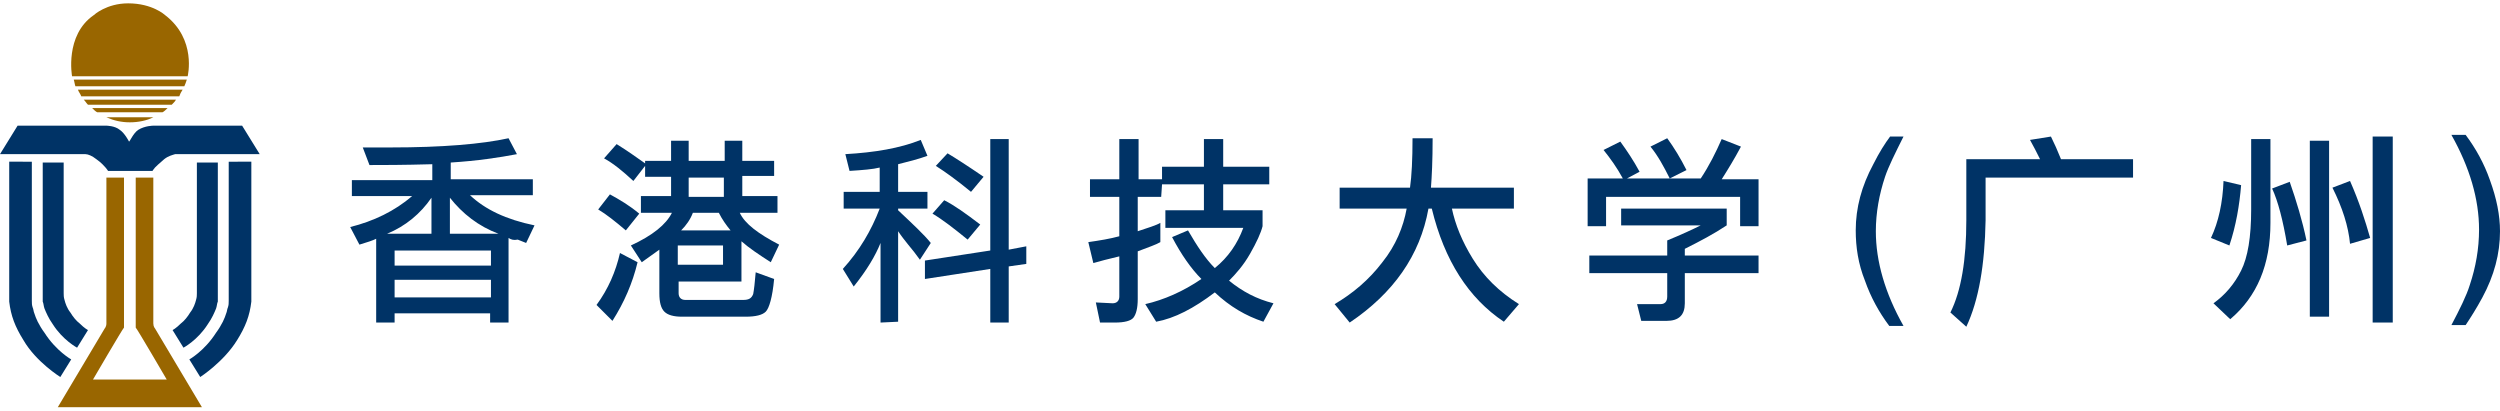
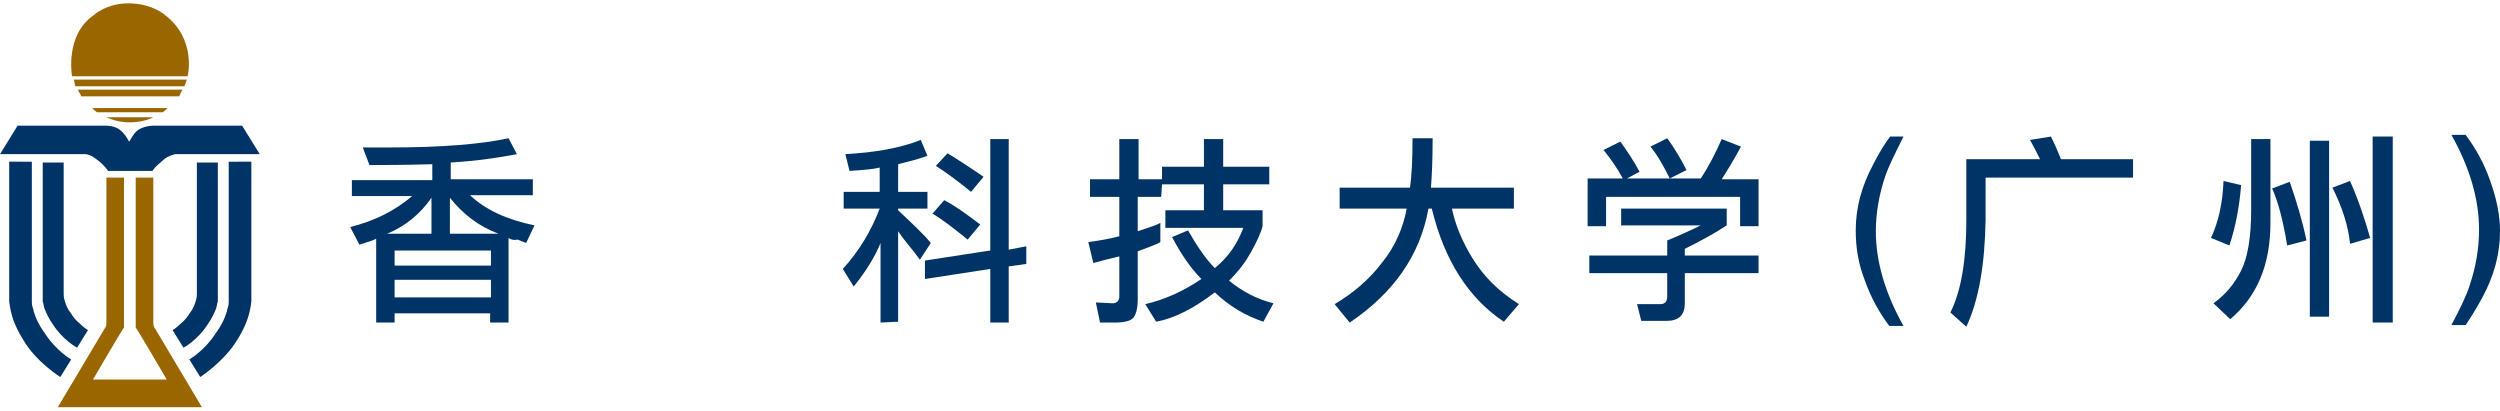
<svg xmlns="http://www.w3.org/2000/svg" version="1.1" id="图层_1" x="0px" y="0px" viewBox="0 0 298.4 49" style="enable-background:new 0 0 298.4 49;" xml:space="preserve">
  <style type="text/css">
	.st0{fill:#996600;}
	.st1{fill:#003366;}
</style>
-   <path class="st0" d="M24.1,48.6l-5.6-9.4c0,0-0.2-0.2-0.2-0.6v-0.2v-0.5V21.2h-2.1v17.4v0.5c0.2,0.2,3.7,6.2,3.7,6.2h-8.8  c0,0,3.5-6,3.7-6.2v-0.5V21.2h-2.1v16.7v0.5v0.2c0,0.4-0.2,0.6-0.2,0.6l-5.6,9.4H24.1z" />
+   <path class="st0" d="M24.1,48.6l-5.6-9.4c0,0-0.2-0.2-0.2-0.6v-0.2v-0.5V21.2h-2.1v17.4v0.5c0.2,0.2,3.7,6.2,3.7,6.2h-8.8  c0,0,3.5-6,3.7-6.2v-0.5V21.2h-2.1v16.7v0.5v0.2c0,0.4-0.2,0.6-0.2,0.6l-5.6,9.4H24.1" />
  <path class="st0" d="M22.4,9.1c0,0,1.1-4.4-2.7-7.3c0,0-1.5-1.4-4.4-1.4c-2.6,0-4.1,1.4-4.1,1.4C7.7,4.2,8.6,9.1,8.6,9.1H22.4z" />
  <path class="st0" d="M9,10.3H22c0.1-0.2,0.2-0.5,0.3-0.8H8.8C8.9,9.8,8.9,10,9,10.3" />
  <path class="st0" d="M21.8,10.7H9.3c0.1,0.3,0.3,0.5,0.4,0.8h11.7C21.5,11.2,21.6,11,21.8,10.7" />
-   <path class="st0" d="M10.5,12.5h10c0.2-0.2,0.4-0.4,0.5-0.6H10C10.2,12.1,10.3,12.3,10.5,12.5" />
  <path class="st0" d="M11.6,13.4h7.8c0.2-0.1,0.4-0.3,0.6-0.5h-9C11.2,13.1,11.4,13.3,11.6,13.4" />
  <path class="st0" d="M12.7,14c0.9,0.4,1.8,0.6,2.8,0.6c1,0,2-0.2,2.8-0.6H12.7z" />
  <path class="st1" d="M28.9,15H18.3c0,0-1,0-1.8,0.5c-0.6,0.4-1,1.4-1.1,1.4h0c0,0-0.5-1-1.1-1.4C13.7,15,12.7,15,12.7,15H2.1L0,18.4  h9.7c0,0,0.3,0,0.5,0c0.3,0,0.8,0.2,1.3,0.6c0.7,0.5,0.9,0.8,1.1,1c0.1,0.1,0.3,0.4,0.3,0.4h2.4h0.3h0.8h1.8c0,0,0.2-0.3,0.3-0.4  c0.2-0.2,0.4-0.4,1.1-1c0.5-0.4,1-0.5,1.3-0.6c0.2,0,0.5,0,0.5,0H31L28.9,15z" />
  <path class="st1" d="M1.1,19.4v15.9v0.2c0,0.2,0,0.3,0,0.5c0.2,1.7,0.7,3,1.7,4.6C4.3,43.2,7.2,45,7.2,45l1.3-2.1c0,0-1.8-1-3.2-3.2  c-0.3-0.4-0.6-0.9-0.8-1.3c-0.2-0.4-0.3-0.7-0.4-1c-0.1-0.2-0.1-0.5-0.2-0.7c-0.1-0.3-0.1-0.5-0.1-0.8c0-0.1,0-0.5,0-0.5v-0.1v-16  H1.1z" />
  <path class="st1" d="M5.1,19.4v16c0,0,0,0.1,0,0.1c0,0.1,0,0.2,0,0.3c0,0.1,0,0.1,0,0.2c0.1,0.2,0.1,0.5,0.2,0.8  c0.2,0.5,0.5,1.2,1,1.9c1.2,1.9,2.9,2.8,2.9,2.8l1.3-2.1c0,0-0.4-0.2-1-0.8c-0.4-0.3-0.8-0.8-1.1-1.3c-0.4-0.5-0.6-1.1-0.7-1.5  c-0.1-0.3-0.1-0.6-0.1-0.8c0-0.1,0-0.2,0-0.2V19.4H5.1z" />
  <path class="st1" d="M30,19.4v15.9v0.2c0,0.2,0,0.3,0,0.5c-0.2,1.7-0.7,3-1.7,4.6c-1.6,2.6-4.4,4.4-4.4,4.4l-1.3-2.1  c0,0,1.8-1,3.2-3.2c0.3-0.4,0.6-0.9,0.8-1.3c0.2-0.4,0.3-0.7,0.4-1c0.1-0.2,0.1-0.5,0.2-0.7c0.1-0.3,0.1-0.5,0.1-0.8  c0-0.1,0-0.5,0-0.5v-0.1v-16H30z" />
  <path class="st1" d="M26,19.4v16c0,0,0,0.1,0,0.1c0,0.1,0,0.2,0,0.3c0,0.1,0,0.1,0,0.2c-0.1,0.2-0.1,0.5-0.2,0.8  c-0.2,0.5-0.5,1.2-1,1.9c-1.2,1.9-2.9,2.8-2.9,2.8l-1.3-2.1c0,0,0.4-0.2,1-0.8c0.4-0.3,0.8-0.8,1.1-1.3c0.4-0.5,0.6-1.1,0.7-1.5  c0.1-0.3,0.1-0.6,0.1-0.8c0-0.1,0-0.2,0-0.2V19.4H26z" />
  <path class="st1" d="M209.9,21.3V27h-2.2v-3.5h-16V27h-2.2v-5.7h4.2c-0.7-1.3-1.5-2.4-2.3-3.4l2-1c0.8,1.1,1.6,2.3,2.3,3.6l-1.5,0.8  h8.8c1-1.5,1.8-3.1,2.5-4.7l2.3,0.9c-0.8,1.5-1.6,2.8-2.3,3.9H209.9z M193.3,24.9h12.8v2c-1.5,1-3.2,1.9-5,2.8v0.8h8.8v2.1h-8.8v3.6  c0,1.4-0.7,2.1-2.2,2.1h-3l-0.5-2c0.8,0,1.8,0,2.8,0c0.5,0,0.8-0.3,0.8-0.9v-2.8h-9.3v-2.1h9.3v-1.8c1.7-0.7,3-1.3,4-1.8h-9.5V24.9z   M199,16.5c0.8,1.1,1.6,2.4,2.3,3.8l-2,1c-0.7-1.4-1.4-2.7-2.3-3.8L199,16.5z" />
  <path class="st1" d="M244.8,16.3c0.4,0.8,0.8,1.7,1.2,2.7h8.6v2.2H237v5.1c-0.1,5.3-0.8,9.5-2.3,12.7l-1.9-1.7  c1.3-2.6,1.9-6.3,1.9-11V19h8.8c-0.4-0.8-0.8-1.6-1.2-2.3L244.8,16.3z" />
  <path class="st1" d="M60.7,28.4v10.1h-2.2v-1.1H47.1v1.1h-2.2v-10c-0.4,0.2-1,0.4-2,0.7l-1.1-2.1c2.8-0.7,5.3-1.9,7.4-3.7H42v-1.9  h9.6v-1.9c-3.5,0.1-6,0.1-7.5,0.1l-0.8-2.1c0.9,0,2,0,3.3,0c6.2,0,10.9-0.4,14.1-1.1l1,1.9c-2.1,0.4-4.7,0.8-7.9,1v2h9.8v1.9h-7.5  c1.8,1.7,4.3,2.9,7.7,3.6l-1,2.1c-0.3-0.1-0.7-0.3-1-0.4C61.3,28.7,61,28.6,60.7,28.4 M46.2,27.9h5.3v-4.3  C50.2,25.5,48.4,27,46.2,27.9 M58.5,29.9H47.1v1.8h11.5V29.9z M47.1,35.5h11.5v-2.1H47.1V35.5z M53.7,23.6v4.3h5.8  C57.1,27,55.2,25.5,53.7,23.6" />
-   <path class="st1" d="M76.1,31.3c-0.6,2.5-1.6,4.8-3,7l-1.9-1.9c1.4-1.9,2.3-4,2.8-6.2L76.1,31.3z M74.7,27.5  c-1.3-1.1-2.3-1.9-3.3-2.5l1.4-1.8c1.1,0.6,2.3,1.3,3.5,2.3L74.7,27.5z M77,19.2h3.1v-2.4h2.1v2.4h4.3v-2.4h2.1v2.4h3.8v1.8h-3.8  v2.4h4.2v2h-4.5c0.6,1.3,2.2,2.5,4.7,3.8l-1,2.1c-1.4-0.9-2.6-1.7-3.5-2.5v4.8H81V35c0,0.5,0.3,0.8,0.8,0.8h6.9c0.7,0,1-0.2,1.2-0.7  c0.1-0.5,0.2-1.4,0.3-2.6l2.2,0.8c-0.2,2.2-0.6,3.5-1,3.9c-0.4,0.4-1.2,0.6-2.4,0.6h-7.6c-1,0-1.7-0.2-2.1-0.6  c-0.4-0.4-0.6-1.1-0.6-2.2v-5.2c-0.4,0.3-1.1,0.8-2.1,1.5l-1.3-2c2.6-1.2,4.2-2.5,4.9-3.9h-3.7v-2h3.6v-2.3H77v-1.3l-1.4,1.8  c-1.3-1.2-2.4-2.1-3.5-2.7l1.5-1.7c1.3,0.8,2.4,1.6,3.4,2.3V19.2z M80.9,31.6h5.4v-2.3h-5.4V31.6z M82.7,25.4  c-0.3,0.8-0.8,1.5-1.4,2.1h5.9c-0.5-0.6-1-1.3-1.4-2.1H82.7z M82.2,23.5h4.2v-2.3h-4.2V23.5z" />
  <path class="st1" d="M105,20c-0.8,0.2-2,0.3-3.6,0.4l-0.5-2c3.5-0.2,6.5-0.7,9-1.7l0.8,1.9c-1.1,0.4-2.3,0.7-3.5,1v3.3h3.5v2h-3.5  v0.2c1.7,1.6,3.1,2.9,3.9,3.9l-1.3,2c-0.5-0.7-0.9-1.2-1.4-1.8c-0.4-0.5-0.8-1-1.2-1.6v10.8l-2.1,0.1V29c-0.6,1.5-1.6,3.2-3.2,5.2  l-1.3-2.1c2-2.2,3.4-4.6,4.4-7.2h-4.3v-2h4.3V20z M110.4,33.3v-2.2l7.8-1.2V16.6h2.2v13.2l2.1-0.4v2.1l-2.1,0.3v6.7h-2.2v-6.4  L110.4,33.3z M115.5,28.6c-1.6-1.3-3-2.4-4.2-3.1l1.4-1.6c1.2,0.6,2.6,1.6,4.3,2.9L115.5,28.6z M115.9,22.9  c-1.7-1.4-3.1-2.4-4.2-3.1l1.4-1.5c1,0.6,2.4,1.5,4.3,2.8L115.9,22.9z" />
  <path class="st1" d="M138.6,23.5h-2.8v4.1c1.2-0.4,2.2-0.7,2.7-1v2.3c-0.5,0.3-1.4,0.6-2.7,1.1v5.7c0,1.1-0.2,1.8-0.5,2.2  c-0.3,0.4-1.1,0.6-2.2,0.6h-1.8l-0.5-2.4l2,0.1c0.5,0,0.8-0.3,0.8-0.8v-4.8c-1.3,0.3-2.4,0.6-3.1,0.8l-0.6-2.5  c1.4-0.2,2.6-0.4,3.7-0.7v-4.7h-3.5v-2.1h3.5v-4.8h2.3v4.8h2.8v-1.5h5v-3.3h2.3v3.3h5.5V22H146v3.1h4.7V27c-0.2,0.8-0.7,1.9-1.5,3.3  c-0.8,1.4-1.7,2.4-2.5,3.2c1.6,1.3,3.3,2.2,5.3,2.7l-1.2,2.2c-2.1-0.7-4-1.8-5.8-3.5c-2.5,1.9-4.8,3.1-7,3.5l-1.3-2.1  c2.2-0.5,4.5-1.5,6.7-3c-1.2-1.2-2.4-2.9-3.5-5l1.9-0.8c1.1,1.9,2.1,3.4,3.2,4.5c1.6-1.3,2.7-2.9,3.4-4.8h-9.3v-2.1h4.6V22h-5  L138.6,23.5z" />
  <path class="st1" d="M173.3,24.9c0.4,1.9,1.2,3.9,2.5,6c1.3,2.1,3.1,3.9,5.5,5.4l-1.8,2.1c-4.2-2.8-7.1-7.3-8.6-13.5h-0.4  c-1,5.6-4.2,10.1-9.4,13.6l-1.8-2.2c2.2-1.3,4.1-2.9,5.7-5c1.6-2,2.5-4.2,2.9-6.4h-8v-2.5h8.4c0.2-1.4,0.3-3.4,0.3-5.9h2.4  c0,2.7-0.1,4.6-0.2,5.9h9.9v2.5L173.3,24.9z" />
  <path class="st1" d="M227.2,16.3c-1,2-1.8,3.6-2.2,4.8c-0.7,2.1-1.1,4.3-1.1,6.5c0,3.6,1.1,7.4,3.3,11.3h-1.7  c-1.2-1.6-2.2-3.4-2.9-5.4c-0.8-2-1.1-4-1.1-6c0-2.7,0.7-5.3,2.1-7.9c0.7-1.4,1.4-2.5,2-3.3H227.2z" />
  <path class="st1" d="M267.5,22.1c-0.2,2.4-0.6,4.8-1.4,7.2l-2.2-0.9c0.9-1.9,1.4-4.2,1.5-6.8L267.5,22.1z M266.2,38.1l-2-1.9  c1.4-1,2.5-2.3,3.3-3.9c0.8-1.6,1.2-4,1.2-7.3v-8.4h2.3v10C271,31.6,269.4,35.4,266.2,38.1 M273,29.3c-0.5-3-1.1-5.3-1.8-6.8  l2.1-0.8c0.8,2.3,1.5,4.6,2,7L273,29.3z M275.7,16.8h2.3v21h-2.3V16.8z M280.5,29.1c-0.2-2.1-0.9-4.3-2.1-6.7l2.1-0.8  c1.1,2.5,1.8,4.7,2.4,6.8L280.5,29.1z M283.2,16.3h2.4v22.2h-2.4V16.3z" />
  <path class="st1" d="M298.4,27.6c0,2.7-0.7,5.3-2.1,7.9c-0.7,1.3-1.4,2.4-2,3.3h-1.7c1-1.9,1.8-3.5,2.2-4.8c0.7-2.1,1.1-4.3,1.1-6.6  c0-3.6-1.1-7.4-3.3-11.3h1.7c1.2,1.6,2.2,3.4,2.9,5.4C298,23.7,298.4,25.7,298.4,27.6" />
</svg>